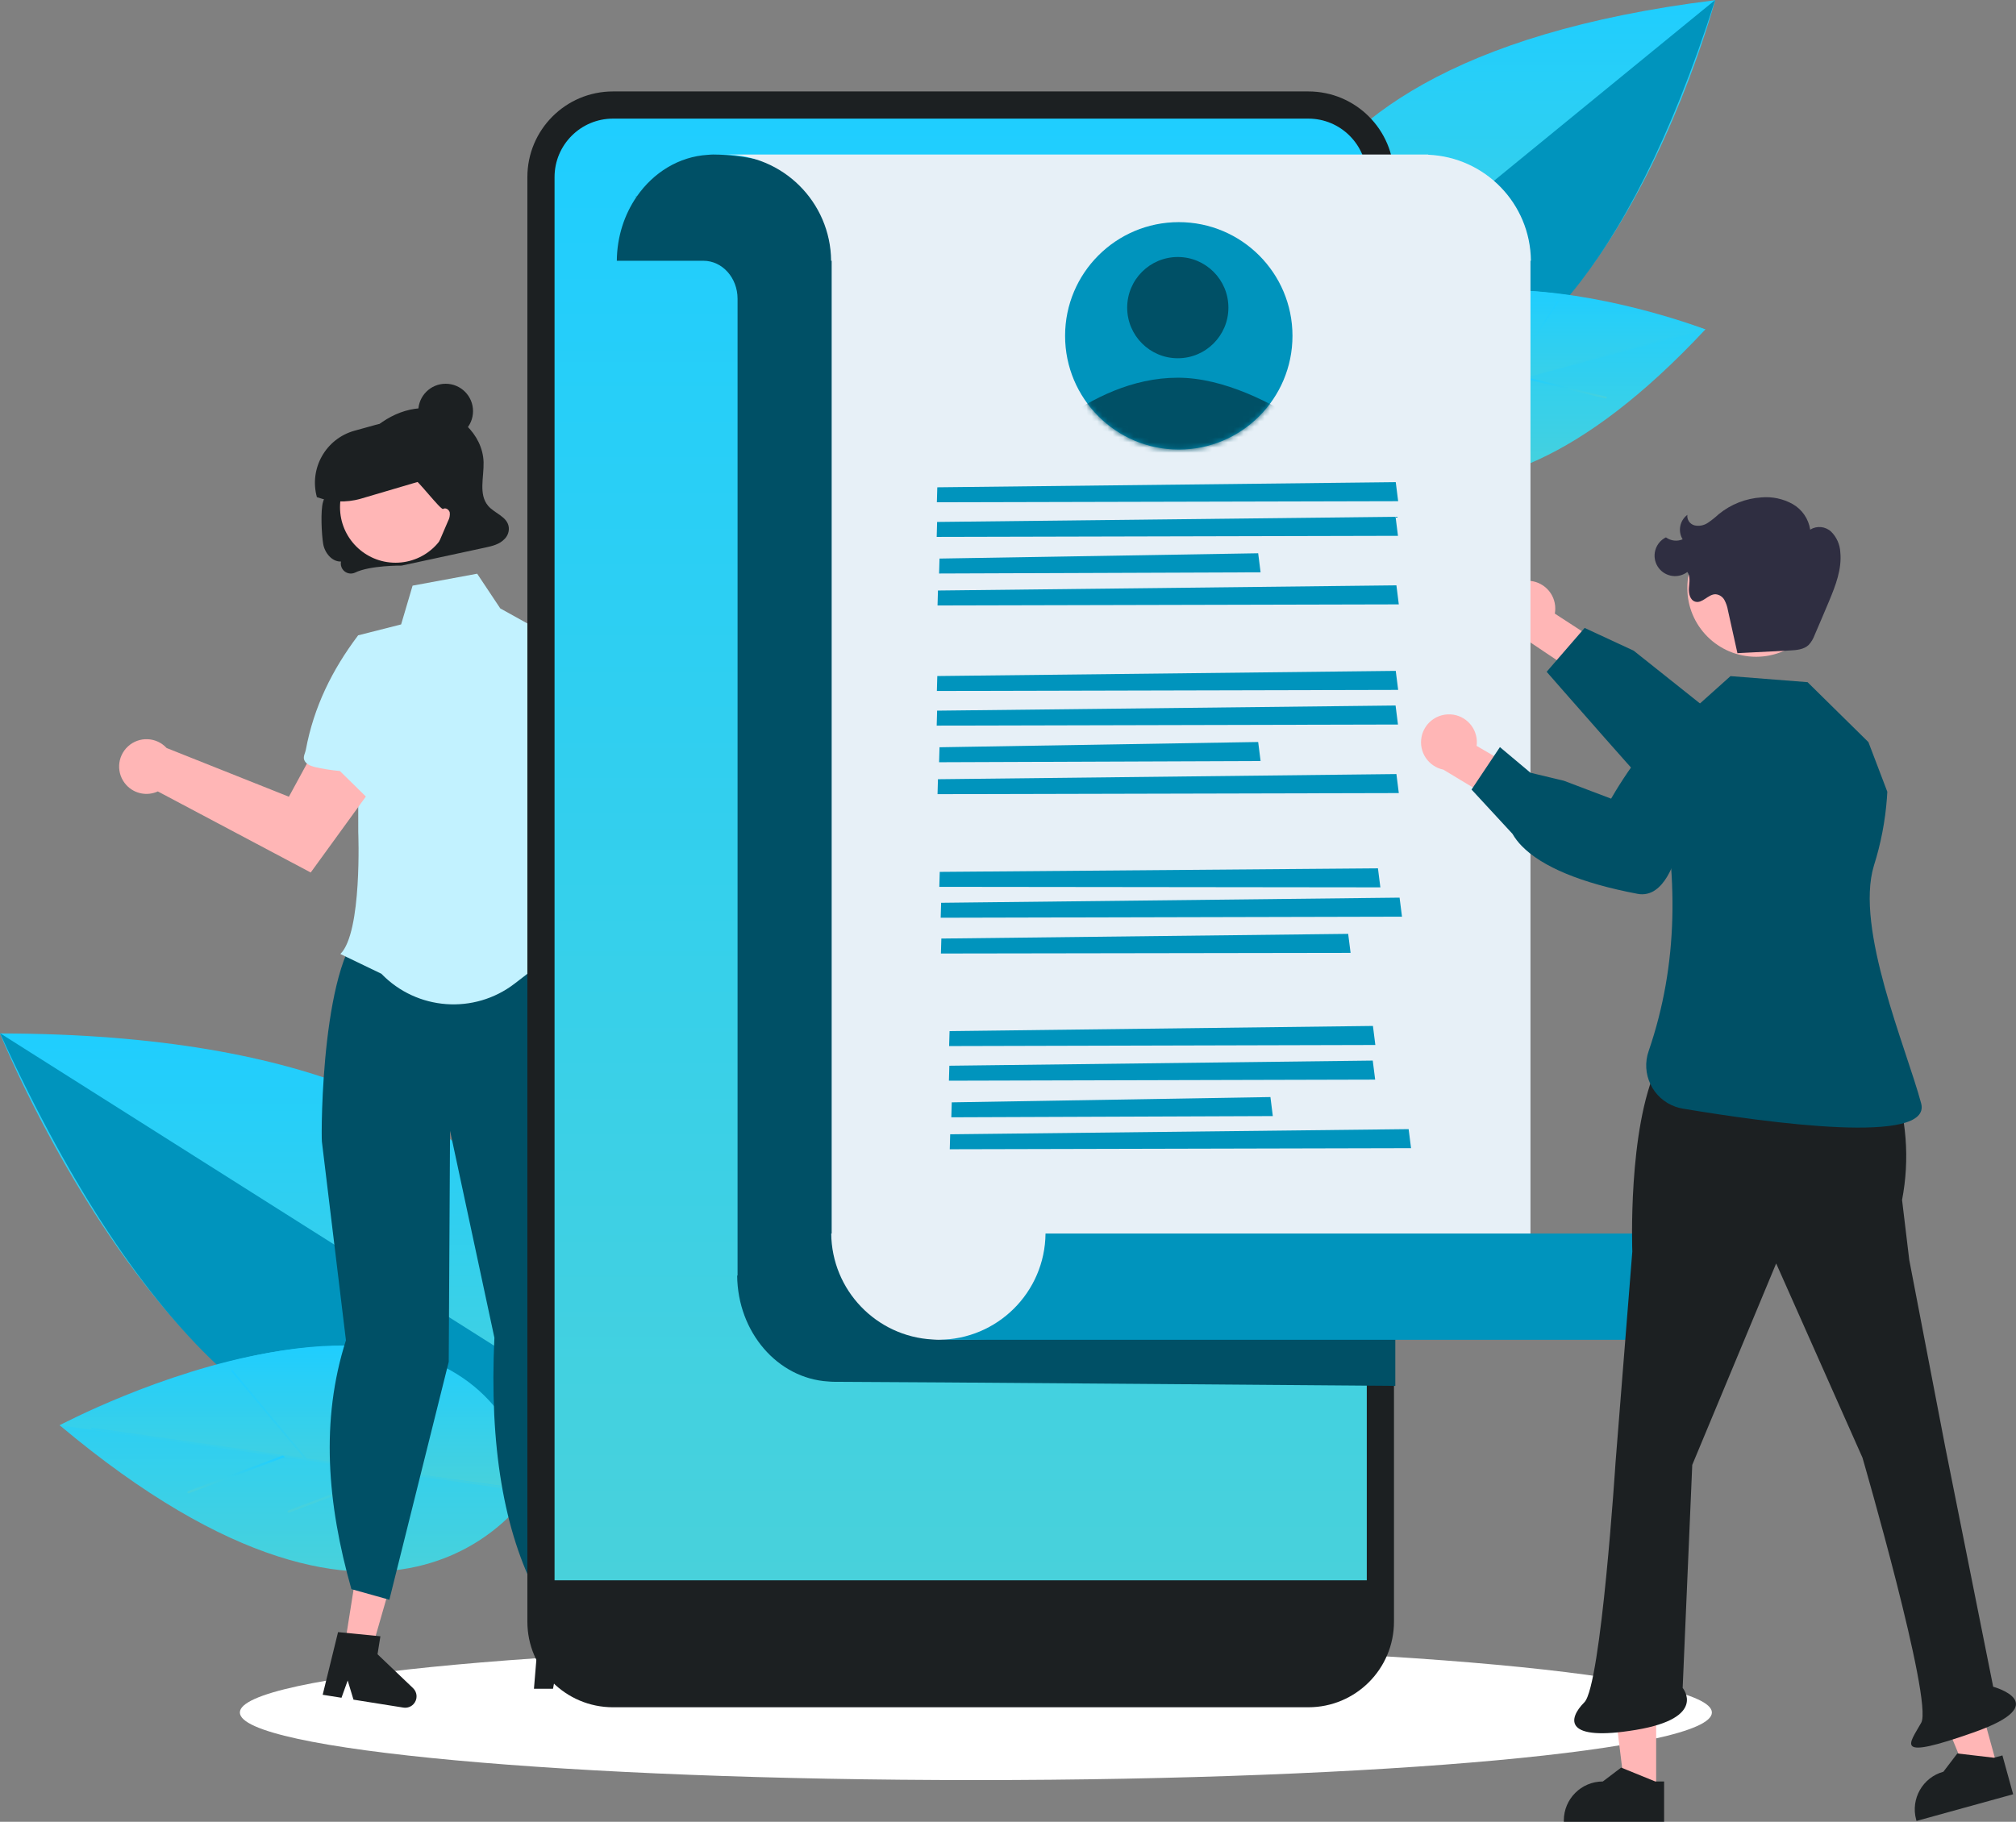
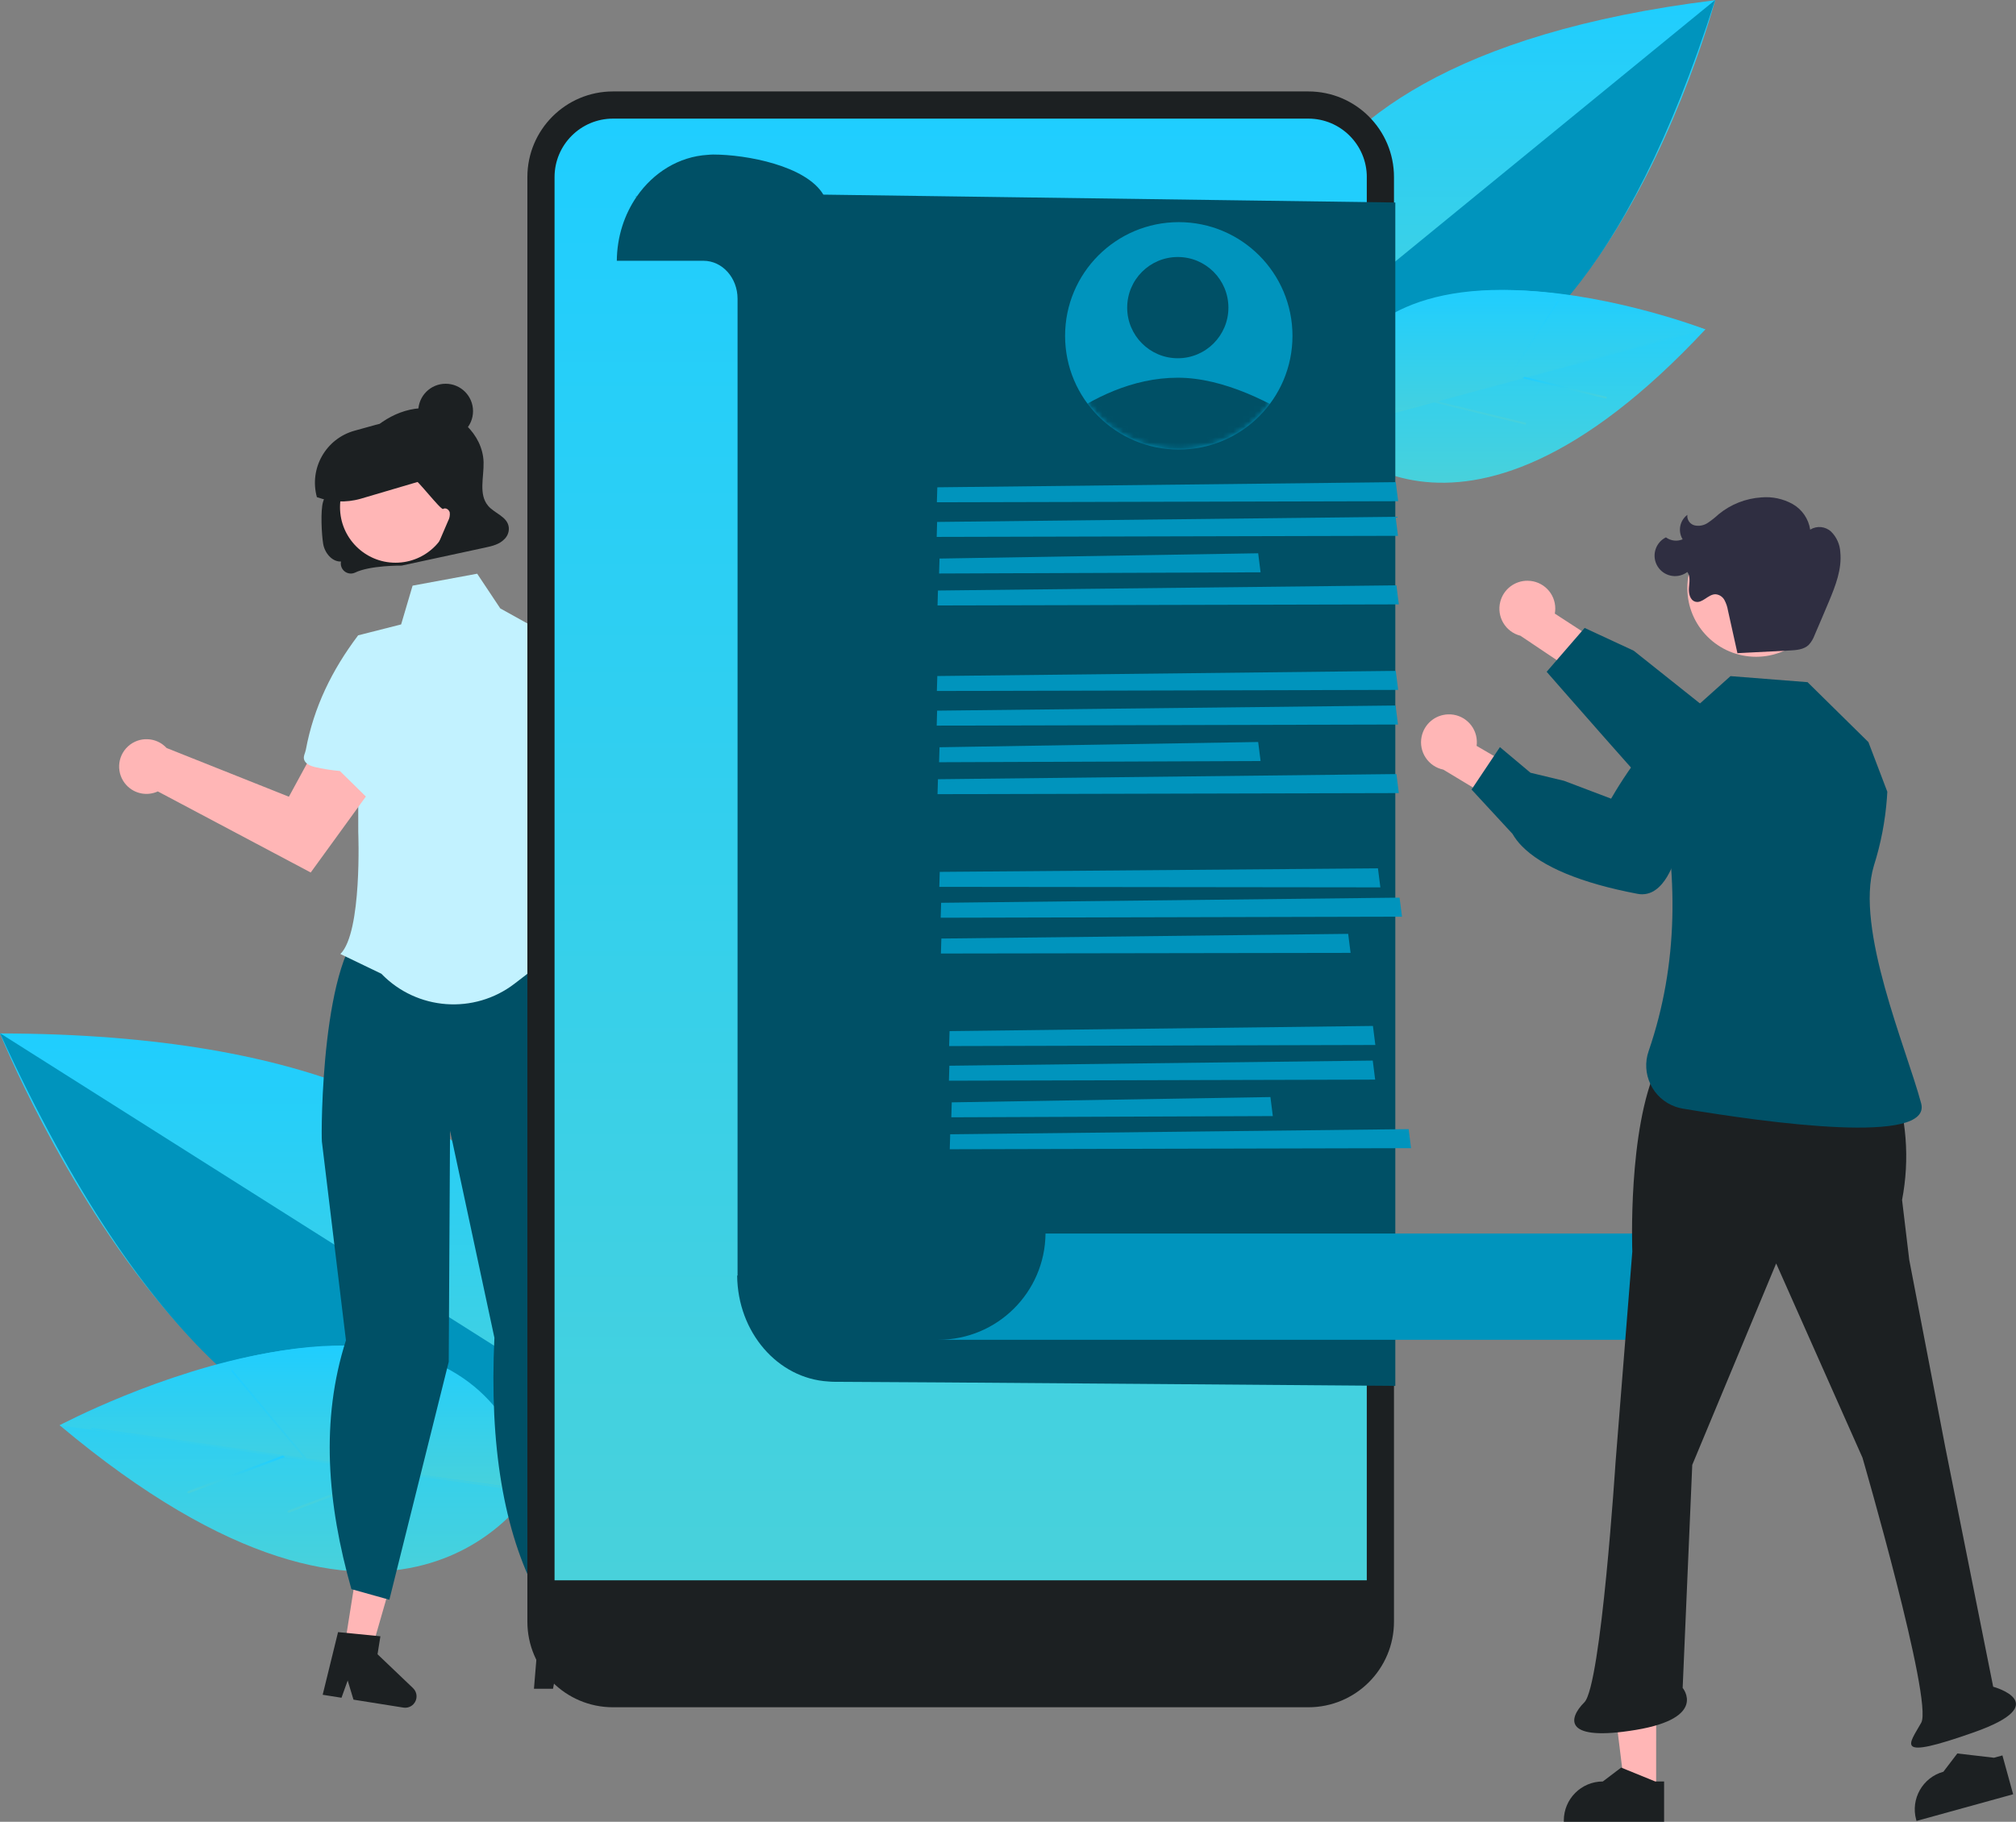
<svg xmlns="http://www.w3.org/2000/svg" width="385" height="348" viewBox="0 0 385 348" fill="none">
  <rect x="0" y="0" width="385" height="348" fill="#808080" stroke="none" />
  <g clip-path="url(#clip0_2944_23277)">
    <path d="M110.376 267.228C110.376 267.228 122.221 197.582 0 197.409C0 197.409 46.642 313.906 110.376 267.228Z" fill="url(#paint0_linear_2944_23277)" />
    <path d="M0 197.362L110.376 267.181C110.376 267.181 56.544 320.952 0 197.362Z" fill="#0094BD" />
    <path d="M101.463 284.572C101.463 284.572 76.567 326.976 11.396 272.255C11.396 272.255 88.436 231.131 101.463 284.572Z" fill="url(#paint1_linear_2944_23277)" />
    <path d="M11.375 272.28L101.441 284.598C101.441 284.598 96.868 231.824 11.375 272.28Z" fill="url(#paint2_linear_2944_23277)" />
    <path d="M95.943 284.285L75.316 281.358L55.2 288.949C55.2 288.949 55.107 288.957 55.036 288.94L54.909 288.835C54.884 288.814 54.9 288.742 54.917 288.67L55.023 288.543L74.48 281.223L17.535 273.104L17.485 273.061L17.434 273.019L17.383 272.977C17.383 272.977 17.383 272.93 17.375 272.884L17.417 272.833L17.459 272.783L17.502 272.732C17.502 272.732 17.548 272.732 17.595 272.723L58.021 278.49L44.201 261.985C44.201 261.985 44.146 261.897 44.142 261.85C44.163 261.825 44.179 261.753 44.226 261.749C44.268 261.698 44.315 261.694 44.361 261.69C44.386 261.711 44.458 261.728 44.462 261.774L58.544 278.587L95.939 283.939L96.015 284.002L96.091 284.066C96.116 284.087 96.121 284.133 96.125 284.18C96.104 284.205 96.087 284.277 96.04 284.281C95.998 284.332 95.952 284.336 95.88 284.319L95.948 284.289L95.943 284.285Z" fill="url(#paint3_linear_2944_23277)" />
    <path d="M54.444 278.316L36.072 285.248C36.072 285.248 35.979 285.257 35.907 285.24C35.856 285.198 35.831 285.177 35.781 285.134C35.755 285.113 35.772 285.041 35.789 284.97C35.831 284.919 35.852 284.894 35.895 284.843L53.992 278.033C54.153 278.114 54.305 278.215 54.444 278.316Z" fill="url(#paint4_linear_2944_23277)" />
    <path d="M243.529 68.742C243.529 68.742 226.749 12.487 327.549 0.038C327.549 0.038 300.791 100.829 243.525 68.742H243.529Z" fill="url(#paint5_linear_2944_23277)" />
    <path d="M327.545 0L243.521 68.704C243.521 68.704 293.334 107.635 327.545 0Z" fill="#0094BD" />
    <path d="M252.625 82.15C252.625 82.15 277.428 114.622 325.679 62.925C325.679 62.925 257.996 36.76 252.625 82.15Z" fill="url(#paint6_linear_2944_23277)" />
    <path d="M325.701 62.942L252.647 82.166C252.647 82.166 251.11 38.171 325.701 62.942Z" fill="url(#paint7_linear_2944_23277)" />
    <path d="M257.147 81.36L273.868 76.869L291.227 81.106C291.227 81.106 291.303 81.106 291.362 81.081L291.455 80.979C291.455 80.979 291.455 80.903 291.43 80.844L291.328 80.751L274.54 76.671L320.696 64.243L320.734 64.201L320.772 64.158L320.81 64.116C320.81 64.116 320.81 64.078 320.81 64.04L320.768 64.002L320.725 63.964L320.683 63.926C320.683 63.926 320.645 63.926 320.607 63.926L287.841 72.751L297.582 57.746C297.582 57.746 297.62 57.666 297.616 57.628C297.595 57.611 297.573 57.552 297.535 57.552C297.493 57.514 297.455 57.514 297.417 57.518C297.4 57.539 297.341 57.56 297.341 57.598L287.414 72.886L257.109 81.064L257.054 81.123L256.999 81.182C256.999 81.182 256.982 81.241 256.982 81.279C257.004 81.296 257.025 81.355 257.063 81.355C257.105 81.393 257.143 81.393 257.198 81.372L257.139 81.355L257.147 81.36Z" fill="url(#paint8_linear_2944_23277)" />
    <path d="M290.779 72.256L306.631 76.126C306.631 76.126 306.707 76.126 306.766 76.1C306.804 76.058 306.821 76.041 306.859 75.999C306.875 75.978 306.859 75.923 306.833 75.864C306.791 75.826 306.774 75.809 306.732 75.771L291.121 71.977C290.999 72.062 290.881 72.159 290.779 72.256Z" fill="url(#paint9_linear_2944_23277)" />
-     <path d="M326.924 327.124C326.924 320.01 264.009 314.214 186.366 314.214C108.722 314.214 45.807 319.98 45.807 327.124C45.807 334.267 108.722 340.033 186.366 340.033C264.009 340.033 326.924 334.267 326.924 327.124Z" fill="white" />
    <path d="M104.643 313.792H109.718L112.133 294.204H104.643V313.792Z" fill="#FFB6B6" />
    <path d="M102.986 310.311L111.098 309.825V313.302L118.808 318.629C119.796 319.309 120.041 320.66 119.361 321.649C118.956 322.236 118.289 322.587 117.575 322.587H107.922L106.259 319.148L105.609 322.587H101.969L102.991 310.311H102.986Z" fill="#1C2022" />
    <path d="M65.647 315.46L70.659 316.259L76.114 297.292L68.716 296.117L65.647 315.46Z" fill="#FFB6B6" />
    <path d="M64.558 311.768L72.644 312.563L72.099 315.997L78.88 322.468C79.746 323.296 79.78 324.669 78.952 325.54C78.458 326.055 77.745 326.296 77.039 326.186L67.505 324.669L66.399 321.011L65.216 324.306L61.623 323.736L64.558 311.773V311.768Z" fill="#1C2022" />
    <path d="M94.411 255.509L85.945 215.991L85.696 260.127L74.417 305.343L74.358 305.584L67.108 303.556C62.484 287.268 61.175 271.325 66.065 256.025L61.475 218.087C61.306 216.794 61.315 181.762 70.406 176.355L73.066 170.281L99.545 163.737L99.642 163.847C102.189 166.711 103.869 170.238 104.494 174.019L112.407 221.969V221.994L110.292 255.446L113.193 304.794H102.691C96.197 292.569 93.44 276.141 94.419 255.509H94.411Z" fill="#005066" />
    <path d="M93.212 96.609C91.362 94.434 92.435 91.139 92.35 88.27C92.19 82.918 87.237 78.445 82.077 78.001C76.917 77.558 71.939 80.498 68.755 84.65C65.635 88.718 63.253 90.889 61.699 95.849C61.18 97.513 61.425 102.164 61.72 103.9C62.016 105.641 63.426 107.335 65.12 107.263C64.908 108.302 65.58 109.312 66.618 109.523C67.003 109.599 67.404 109.557 67.763 109.4C70.651 107.968 76.702 108.04 76.702 108.04C82.01 106.895 87.317 105.75 92.625 104.606C93.985 104.314 95.395 103.997 96.391 102.924C96.957 102.346 97.24 101.547 97.164 100.74C96.924 98.675 94.479 98.109 93.204 96.609H93.212Z" fill="#1C2022" />
    <path d="M110.47 123.873L109.283 131.772L107.4 144.289L107.083 148.927L104.744 182.915L98.296 187.879C90.569 193.827 79.608 193.024 72.831 186.007L65.002 182.235C69.199 178.104 68.418 158.964 68.418 158.964L68.371 121.368L76.605 119.277L78.793 111.871L91.127 109.59L95.539 116.218L103.849 120.835L106.442 122.027L110.474 123.873H110.47Z" fill="#C2F2FF" />
    <path d="M75.536 107.491C81.392 107.491 86.139 102.742 86.139 96.884C86.139 91.026 81.392 86.277 75.536 86.277C69.681 86.277 64.934 91.026 64.934 96.884C64.934 102.742 69.681 107.491 75.536 107.491Z" fill="#FFB6B6" />
    <path d="M68.81 95.291C66.112 96.043 63.245 95.938 60.606 94.996L60.517 94.966C59.001 89.474 62.223 83.788 67.712 82.272L71.77 81.148C77.217 79.649 82.85 82.851 84.349 88.304C84.349 88.313 84.349 88.317 84.353 88.325C84.674 89.563 83.956 90.83 82.728 91.185L69.038 95.224C68.962 95.245 68.882 95.27 68.806 95.291H68.81Z" fill="#1C2022" />
    <path d="M74.464 145.822L59.276 144.643L55.172 152.188L31.817 142.886C29.862 140.761 26.56 140.626 24.436 142.582C22.312 144.538 22.177 147.841 24.132 149.966C25.661 151.63 28.088 152.12 30.141 151.178L59.339 166.665L74.464 145.822Z" fill="#FFB6B6" />
    <path d="M83.255 104.906L85.573 99.511C85.847 99.017 85.957 98.451 85.889 97.889C85.759 97.344 85.091 96.905 84.623 97.218C84.192 97.505 79.547 91.388 79.049 91.532C78.53 91.675 78.171 91.029 78.019 90.513C77.449 88.553 79.632 90.222 79.64 88.182C79.649 86.141 82.157 87.202 83.702 85.863C85.243 84.523 87.764 84.24 89.314 85.571C90.463 86.56 90.868 88.139 91.163 89.626C91.847 93.073 92.266 96.571 92.413 100.082C92.451 100.943 92.422 101.928 91.776 102.502C91.408 102.777 90.986 102.967 90.534 103.055L85.079 104.534" fill="#1C2022" />
    <path d="M85.108 83.763C87.995 83.763 90.336 81.422 90.336 78.534C90.336 75.645 87.995 73.304 85.108 73.304C82.221 73.304 79.881 75.645 79.881 78.534C79.881 81.422 82.221 83.763 85.108 83.763Z" fill="#1C2022" />
    <path d="M68.421 121.439C72.276 120.688 76.013 123.201 76.765 127.058C76.85 127.497 76.896 127.941 76.896 128.388C76.79 130.167 76.355 131.911 75.608 133.529L77.631 147.254C77.394 147.769 77.255 148.319 77.217 148.885C77.213 149.459 77.419 150.025 77.356 150.595C77.293 151.166 76.778 151.766 76.229 151.588C77.394 151.922 78.07 153.138 77.736 154.304C77.609 154.748 77.344 155.141 76.98 155.428C76.085 156.129 74.823 156.036 73.695 155.91L64.908 147.279C63.287 147.132 61.674 146.878 60.09 146.511C59.267 146.299 58.346 145.928 58.08 145.117C57.873 144.487 58.287 143.853 58.41 143.203C59.93 135.037 63.43 127.949 68.367 121.401L68.421 121.435V121.439Z" fill="#C2F2FF" />
    <path d="M137.498 137.792L128.225 135.291L122.96 151.58L112.88 158.693C110.013 158.393 107.442 160.476 107.142 163.344C106.842 166.213 108.924 168.785 111.791 169.085C114.037 169.322 116.182 168.084 117.103 166.022L131.455 154.541L137.502 137.787L137.498 137.792Z" fill="#FFB6B6" />
-     <path d="M109.869 146.882C109.063 147.676 107.8 147.731 106.66 147.731C105.119 147.731 104.591 148.019 103.05 148.019C102.438 148.019 101.817 148.019 101.205 148.01C100.191 148.002 99.182 147.93 98.177 147.803C97.333 147.693 96.378 147.427 96.024 146.65C95.825 146.012 95.863 145.324 96.133 144.711C98.494 137.031 100.854 129.356 103.215 121.676L103.612 121.951C103.844 121.875 104.084 121.815 104.325 121.769C105.478 121.537 106.664 121.592 107.792 121.925C108.438 122.111 109.054 122.39 109.616 122.753C111.385 123.911 112.559 125.79 112.821 127.89C112.931 129.432 112.757 130.982 112.31 132.465C112.251 132.693 112.187 132.921 112.133 133.149C111.626 135.092 110.106 136.752 109.595 138.696C109.422 139.232 109.346 139.798 109.371 140.364C109.43 140.934 109.705 141.471 109.705 142.045C109.705 142.616 109.261 143.275 108.7 143.161C109.895 143.359 110.701 144.491 110.503 145.687C110.427 146.143 110.207 146.565 109.874 146.891L109.869 146.882Z" fill="#C2F2FF" />
+     <path d="M109.869 146.882C109.063 147.676 107.8 147.731 106.66 147.731C105.119 147.731 104.591 148.019 103.05 148.019C102.438 148.019 101.817 148.019 101.205 148.01C97.333 147.693 96.378 147.427 96.024 146.65C95.825 146.012 95.863 145.324 96.133 144.711C98.494 137.031 100.854 129.356 103.215 121.676L103.612 121.951C103.844 121.875 104.084 121.815 104.325 121.769C105.478 121.537 106.664 121.592 107.792 121.925C108.438 122.111 109.054 122.39 109.616 122.753C111.385 123.911 112.559 125.79 112.821 127.89C112.931 129.432 112.757 130.982 112.31 132.465C112.251 132.693 112.187 132.921 112.133 133.149C111.626 135.092 110.106 136.752 109.595 138.696C109.422 139.232 109.346 139.798 109.371 140.364C109.43 140.934 109.705 141.471 109.705 142.045C109.705 142.616 109.261 143.275 108.7 143.161C109.895 143.359 110.701 144.491 110.503 145.687C110.427 146.143 110.207 146.565 109.874 146.891L109.869 146.882Z" fill="#C2F2FF" />
    <path d="M291.75 110.938C294.68 110.959 297.036 113.35 297.015 116.282C297.015 116.594 296.981 116.907 296.927 117.211L307.086 123.822L304.573 130.978L290.356 121.439C287.502 120.713 285.779 117.807 286.51 114.951C287.118 112.564 289.284 110.904 291.75 110.934V110.938Z" fill="#FFB6B6" />
    <path d="M295.369 128.325L302.62 119.948L311.989 124.295L331.134 139.536C333.642 139.828 352.69 142.29 352.34 149.286C352.323 150.942 351.584 152.505 350.313 153.569C347.306 156.053 342.096 155.348 341.902 155.318L329.437 154.693C328.786 154.849 322.018 156.404 318.437 154.182C317.352 153.506 295.365 128.321 295.365 128.321L295.369 128.325Z" fill="#005066" />
    <path d="M249.862 17.467H117.064C108.035 17.467 100.715 24.79 100.715 33.824V309.766C100.715 318.799 108.035 326.123 117.064 326.123H249.862C258.892 326.123 266.212 318.799 266.212 309.766V33.824C266.212 24.79 258.892 17.467 249.862 17.467Z" fill="#1C2022" />
    <path d="M261.022 33.824C261.022 27.669 256.015 22.659 249.862 22.659H117.064C110.912 22.659 105.904 27.665 105.904 33.824V301.867H261.018V33.824H261.022Z" fill="url(#paint10_linear_2944_23277)" />
    <path d="M157.242 37.182C153.948 31.661 142.577 29.519 136.18 29.519C135.833 29.519 135.5 29.557 135.158 29.578C129.639 29.916 124.771 32.962 121.604 37.541H121.354V37.6C121.426 37.596 121.502 37.592 121.574 37.583C119.239 40.98 117.833 45.212 117.795 49.813H134.339C137.936 49.813 140.854 53.061 140.854 57.07V243.656H140.778C140.867 254.496 148.518 263.299 158.141 263.89C158.483 263.912 158.817 263.95 159.163 263.95C169.204 263.95 266.465 264.735 266.465 264.735V38.682L157.242 37.178V37.182Z" fill="#005066" />
-     <path d="M292.278 49.808H292.363C292.261 38.872 283.597 30.009 272.753 29.561V29.519H138.258C149.502 29.519 158.619 38.589 158.72 49.813H158.826V235.634H158.741C158.843 246.474 167.355 255.277 178.068 255.869C178.448 255.89 178.819 255.928 179.203 255.928C190.38 255.928 292.278 253.461 292.278 253.461V49.808Z" fill="#E7F0F7" />
    <path d="M313.699 255.881V255.923H312.846H179.203C190.448 255.923 199.564 246.854 199.665 235.63H292.383H313.699H333.308C333.206 246.567 324.542 255.429 313.699 255.877V255.881Z" fill="#0094BD" />
    <path d="M266.55 128.152L267.01 131.785L178.916 131.992L179 129.136L266.55 128.152Z" fill="#0094BD" />
    <path d="M266.517 134.767L266.973 138.4L178.883 138.607L178.963 135.751L266.517 134.767Z" fill="#0094BD" />
    <path d="M240.277 141.737L240.737 145.37L179.338 145.602L179.422 142.742L240.277 141.737Z" fill="#0094BD" />
    <path d="M266.677 147.862L267.133 151.495L179.043 151.702L179.123 148.847L266.677 147.862Z" fill="#0094BD" />
    <path d="M266.55 92.102L267.01 95.739L178.916 95.946L179 93.086L266.55 92.102Z" fill="#0094BD" />
    <path d="M266.517 98.717L266.973 102.354L178.883 102.561L178.963 99.701L266.517 98.717Z" fill="#0094BD" />
    <path d="M240.277 105.687L240.737 109.324L179.338 109.552L179.422 106.697L240.277 105.687Z" fill="#0094BD" />
    <path d="M266.677 111.812L267.133 115.449L179.043 115.656L179.123 112.801L266.677 111.812Z" fill="#0094BD" />
    <path d="M262.193 195.977L262.653 199.614L181.256 199.821L181.34 196.961L262.193 195.977Z" fill="#0094BD" />
    <path d="M262.158 202.592L262.618 206.229L181.217 206.436L181.301 203.576L262.158 202.592Z" fill="#0094BD" />
    <path d="M242.617 209.562L243.073 213.195L181.674 213.427L181.758 210.572L242.617 209.562Z" fill="#0094BD" />
    <path d="M269.011 215.687L269.471 219.324L181.377 219.531L181.461 216.672L269.011 215.687Z" fill="#0094BD" />
    <path d="M263.151 165.87L263.611 169.503L179.381 169.406L179.465 166.546L263.151 165.87Z" fill="#0094BD" />
    <path d="M267.28 171.468L267.741 175.1L179.646 175.307L179.731 172.452L267.28 171.468Z" fill="#0094BD" />
    <path d="M257.464 178.387L257.924 182.02L179.689 182.142L179.774 179.282L257.464 178.387Z" fill="#0094BD" />
    <path d="M225.114 85.875C237.106 85.875 246.827 76.15 246.827 64.154C246.827 52.158 237.106 42.433 225.114 42.433C213.123 42.433 203.402 52.158 203.402 64.154C203.402 76.15 213.123 85.875 225.114 85.875Z" fill="#0094BD" />
    <mask id="mask0_2944_23277" style="mask-type:luminance" maskUnits="userSpaceOnUse" x="203" y="42" width="44" height="44">
      <path d="M225.114 85.875C237.106 85.875 246.827 76.15 246.827 64.154C246.827 52.158 237.106 42.433 225.114 42.433C213.123 42.433 203.402 52.158 203.402 64.154C203.402 76.15 213.123 85.875 225.114 85.875Z" fill="white" />
    </mask>
    <g mask="url(#mask0_2944_23277)">
      <path d="M194.078 88.139C194.078 88.139 207.459 72.151 224.928 72.151C242.396 72.151 262.099 91.113 262.099 91.113L194.078 88.139Z" fill="#005066" />
      <path d="M224.927 68.433C230.265 68.433 234.592 64.104 234.592 58.764C234.592 53.424 230.265 49.094 224.927 49.094C219.589 49.094 215.262 53.424 215.262 58.764C215.262 64.104 219.589 68.433 224.927 68.433Z" fill="#005066" />
    </g>
    <path d="M316.279 342.242H310.342L307.518 319.326H316.283L316.279 342.242Z" fill="#FFB6B6" />
    <path d="M317.796 348H298.646V347.755C298.646 343.636 301.982 340.299 306.099 340.299L309.595 337.646L316.123 340.303H317.796V348.004V348Z" fill="#1C2022" />
-     <path d="M381.463 337.591L375.737 339.176L366.916 317.839L375.365 315.503L381.463 337.591Z" fill="#FFB6B6" />
    <path d="M384.456 342.741L365.999 347.839L365.936 347.607C364.842 343.636 367.169 339.53 371.134 338.436L373.798 334.947L380.795 335.766L382.408 335.323L384.456 342.745V342.741Z" fill="#1C2022" />
    <path d="M316.541 203.559L361.413 205.849L361.426 205.891C364.116 213.36 364.741 221.415 363.242 229.213L364.614 240.665L371.484 276.394L380.643 322.202C380.643 322.202 392.546 325.409 376.977 330.904C361.409 336.4 364.614 333.194 366.903 329.071C369.191 324.948 355.683 278.452 355.683 278.452L339.199 241.345L323.174 279.824L321.342 322.426C321.342 322.426 326.151 328.154 312.411 330.444C298.675 332.733 299.359 328.382 302.568 325.176C305.773 321.97 308.522 279.368 308.522 279.368L311.727 239.056C311.727 239.056 310.811 215.691 316.536 203.555L316.541 203.559Z" fill="#1C2022" />
    <path d="M360.421 151.225L356.815 141.758L345.195 130.31L330.479 129.153L319.665 138.839L316.608 148.475C320.62 167.053 320.535 184.166 314.856 200.746C313.323 205.097 315.607 209.87 319.957 211.404C320.396 211.56 320.852 211.678 321.312 211.759C337.982 214.559 369.022 218.763 366.886 210.762C364.056 200.18 354.218 177.403 357.862 165.359C359.188 161.173 360.024 156.852 360.349 152.471L360.425 151.225H360.421Z" fill="#005066" />
    <path d="M335.361 125.457C342.613 125.457 348.493 119.575 348.493 112.319C348.493 105.064 342.613 99.182 335.361 99.182C328.108 99.182 322.229 105.064 322.229 112.319C322.229 119.575 328.108 125.457 335.361 125.457Z" fill="#FFB6B6" />
    <path d="M331.78 124.768L341.791 124.257C343.075 124.194 344.472 124.08 345.406 123.197C345.908 122.652 346.292 122.01 346.541 121.313C347.466 119.163 348.391 117.012 349.294 114.85C350.54 111.863 351.769 108.707 351.448 105.484C351.372 104.014 350.755 102.62 349.717 101.577C348.623 100.542 346.972 100.377 345.697 101.171C345.384 99.106 344.139 97.298 342.323 96.271C340.512 95.27 338.443 94.831 336.382 95.012C333.388 95.207 330.534 96.33 328.216 98.231C327.565 98.835 326.869 99.385 326.134 99.883C325.387 100.381 324.466 100.555 323.592 100.352C322.705 100.115 322.127 99.258 322.241 98.345C320.78 99.439 320.387 101.463 321.337 103.022C320.282 103.465 319.07 103.322 318.145 102.646C316.215 103.605 315.426 105.949 316.384 107.88C317.343 109.81 319.686 110.6 321.616 109.641C321.835 109.531 322.042 109.405 322.241 109.257C322.849 110.11 322.621 111.263 322.545 112.307C322.465 113.35 322.743 114.647 323.753 114.934C325.112 115.323 326.21 113.494 327.625 113.515C328.334 113.574 328.963 113.979 329.309 114.6C329.643 115.217 329.871 115.88 329.985 116.573L331.792 124.722" fill="#2F2E41" />
    <path d="M276.515 136.461C279.442 136.338 281.912 138.615 282.034 141.543C282.047 141.855 282.034 142.168 281.992 142.476L292.46 148.593L290.298 155.863L275.641 147.017C272.757 146.426 270.895 143.608 271.486 140.723C271.98 138.307 274.062 136.545 276.528 136.461H276.515Z" fill="#FFB6B6" />
    <path d="M288.841 159.28L281.025 150.819L286.443 142.713L292.283 147.613L298.667 149.142L307.678 152.56C308.932 150.363 318.665 133.804 324.961 136.871C326.477 137.534 327.625 138.831 328.102 140.415C329.204 144.153 326.515 148.673 326.413 148.842L320.949 160.066C320.839 160.729 319.615 167.564 316.161 169.985C315.173 170.707 313.931 170.982 312.732 170.741C302.007 168.713 294.453 165.575 290.598 161.583C289.918 160.89 289.327 160.117 288.837 159.276L288.841 159.28Z" fill="#005066" />
  </g>
  <defs>
    <linearGradient id="paint0_linear_2944_23277" x1="55.344" y1="278.264" x2="55.344" y2="197.409" gradientUnits="userSpaceOnUse">
      <stop stop-color="#48D1DB" />
      <stop offset="0" stop-color="#48D1DB" />
      <stop offset="1" stop-color="#1FCEFF" />
    </linearGradient>
    <linearGradient id="paint1_linear_2944_23277" x1="56.43" y1="300.238" x2="56.43" y2="257.145" gradientUnits="userSpaceOnUse">
      <stop stop-color="#48D1DB" />
      <stop offset="0" stop-color="#48D1DB" />
      <stop offset="1" stop-color="#1FCEFF" />
    </linearGradient>
    <linearGradient id="paint2_linear_2944_23277" x1="56.408" y1="284.598" x2="56.408" y2="257.018" gradientUnits="userSpaceOnUse">
      <stop stop-color="#48D1DB" />
      <stop offset="0" stop-color="#48D1DB" />
      <stop offset="1" stop-color="#1FCEFF" />
    </linearGradient>
    <linearGradient id="paint3_linear_2944_23277" x1="56.75" y1="288.951" x2="56.75" y2="261.69" gradientUnits="userSpaceOnUse">
      <stop stop-color="#48D1DB" />
      <stop offset="0" stop-color="#48D1DB" />
      <stop offset="1" stop-color="#1FCEFF" />
    </linearGradient>
    <linearGradient id="paint4_linear_2944_23277" x1="45.106" y1="285.251" x2="45.106" y2="278.033" gradientUnits="userSpaceOnUse">
      <stop stop-color="#48D1DB" />
      <stop offset="0" stop-color="#48D1DB" />
      <stop offset="1" stop-color="#1FCEFF" />
    </linearGradient>
    <linearGradient id="paint5_linear_2944_23277" x1="285.016" y1="75.049" x2="285.016" y2="0.038" gradientUnits="userSpaceOnUse">
      <stop stop-color="#48D1DB" />
      <stop offset="0" stop-color="#48D1DB" />
      <stop offset="1" stop-color="#1FCEFF" />
    </linearGradient>
    <linearGradient id="paint6_linear_2944_23277" x1="289.152" y1="92.216" x2="289.152" y2="55.421" gradientUnits="userSpaceOnUse">
      <stop stop-color="#48D1DB" />
      <stop offset="0" stop-color="#48D1DB" />
      <stop offset="1" stop-color="#1FCEFF" />
    </linearGradient>
    <linearGradient id="paint7_linear_2944_23277" x1="289.173" y1="82.166" x2="289.173" y2="55.377" gradientUnits="userSpaceOnUse">
      <stop stop-color="#48D1DB" />
      <stop offset="0" stop-color="#48D1DB" />
      <stop offset="1" stop-color="#1FCEFF" />
    </linearGradient>
    <linearGradient id="paint8_linear_2944_23277" x1="288.896" y1="81.386" x2="288.896" y2="57.516" gradientUnits="userSpaceOnUse">
      <stop stop-color="#48D1DB" />
      <stop offset="0" stop-color="#48D1DB" />
      <stop offset="1" stop-color="#1FCEFF" />
    </linearGradient>
    <linearGradient id="paint9_linear_2944_23277" x1="298.822" y1="76.126" x2="298.822" y2="71.977" gradientUnits="userSpaceOnUse">
      <stop stop-color="#48D1DB" />
      <stop offset="0" stop-color="#48D1DB" />
      <stop offset="1" stop-color="#1FCEFF" />
    </linearGradient>
    <linearGradient id="paint10_linear_2944_23277" x1="183.463" y1="301.867" x2="183.463" y2="22.659" gradientUnits="userSpaceOnUse">
      <stop stop-color="#48D1DB" />
      <stop offset="0" stop-color="#48D1DB" />
      <stop offset="1" stop-color="#1FCEFF" />
    </linearGradient>
    <clipPath id="clip0_2944_23277">
      <rect width="385" height="348" fill="white" />
    </clipPath>
  </defs>
</svg>